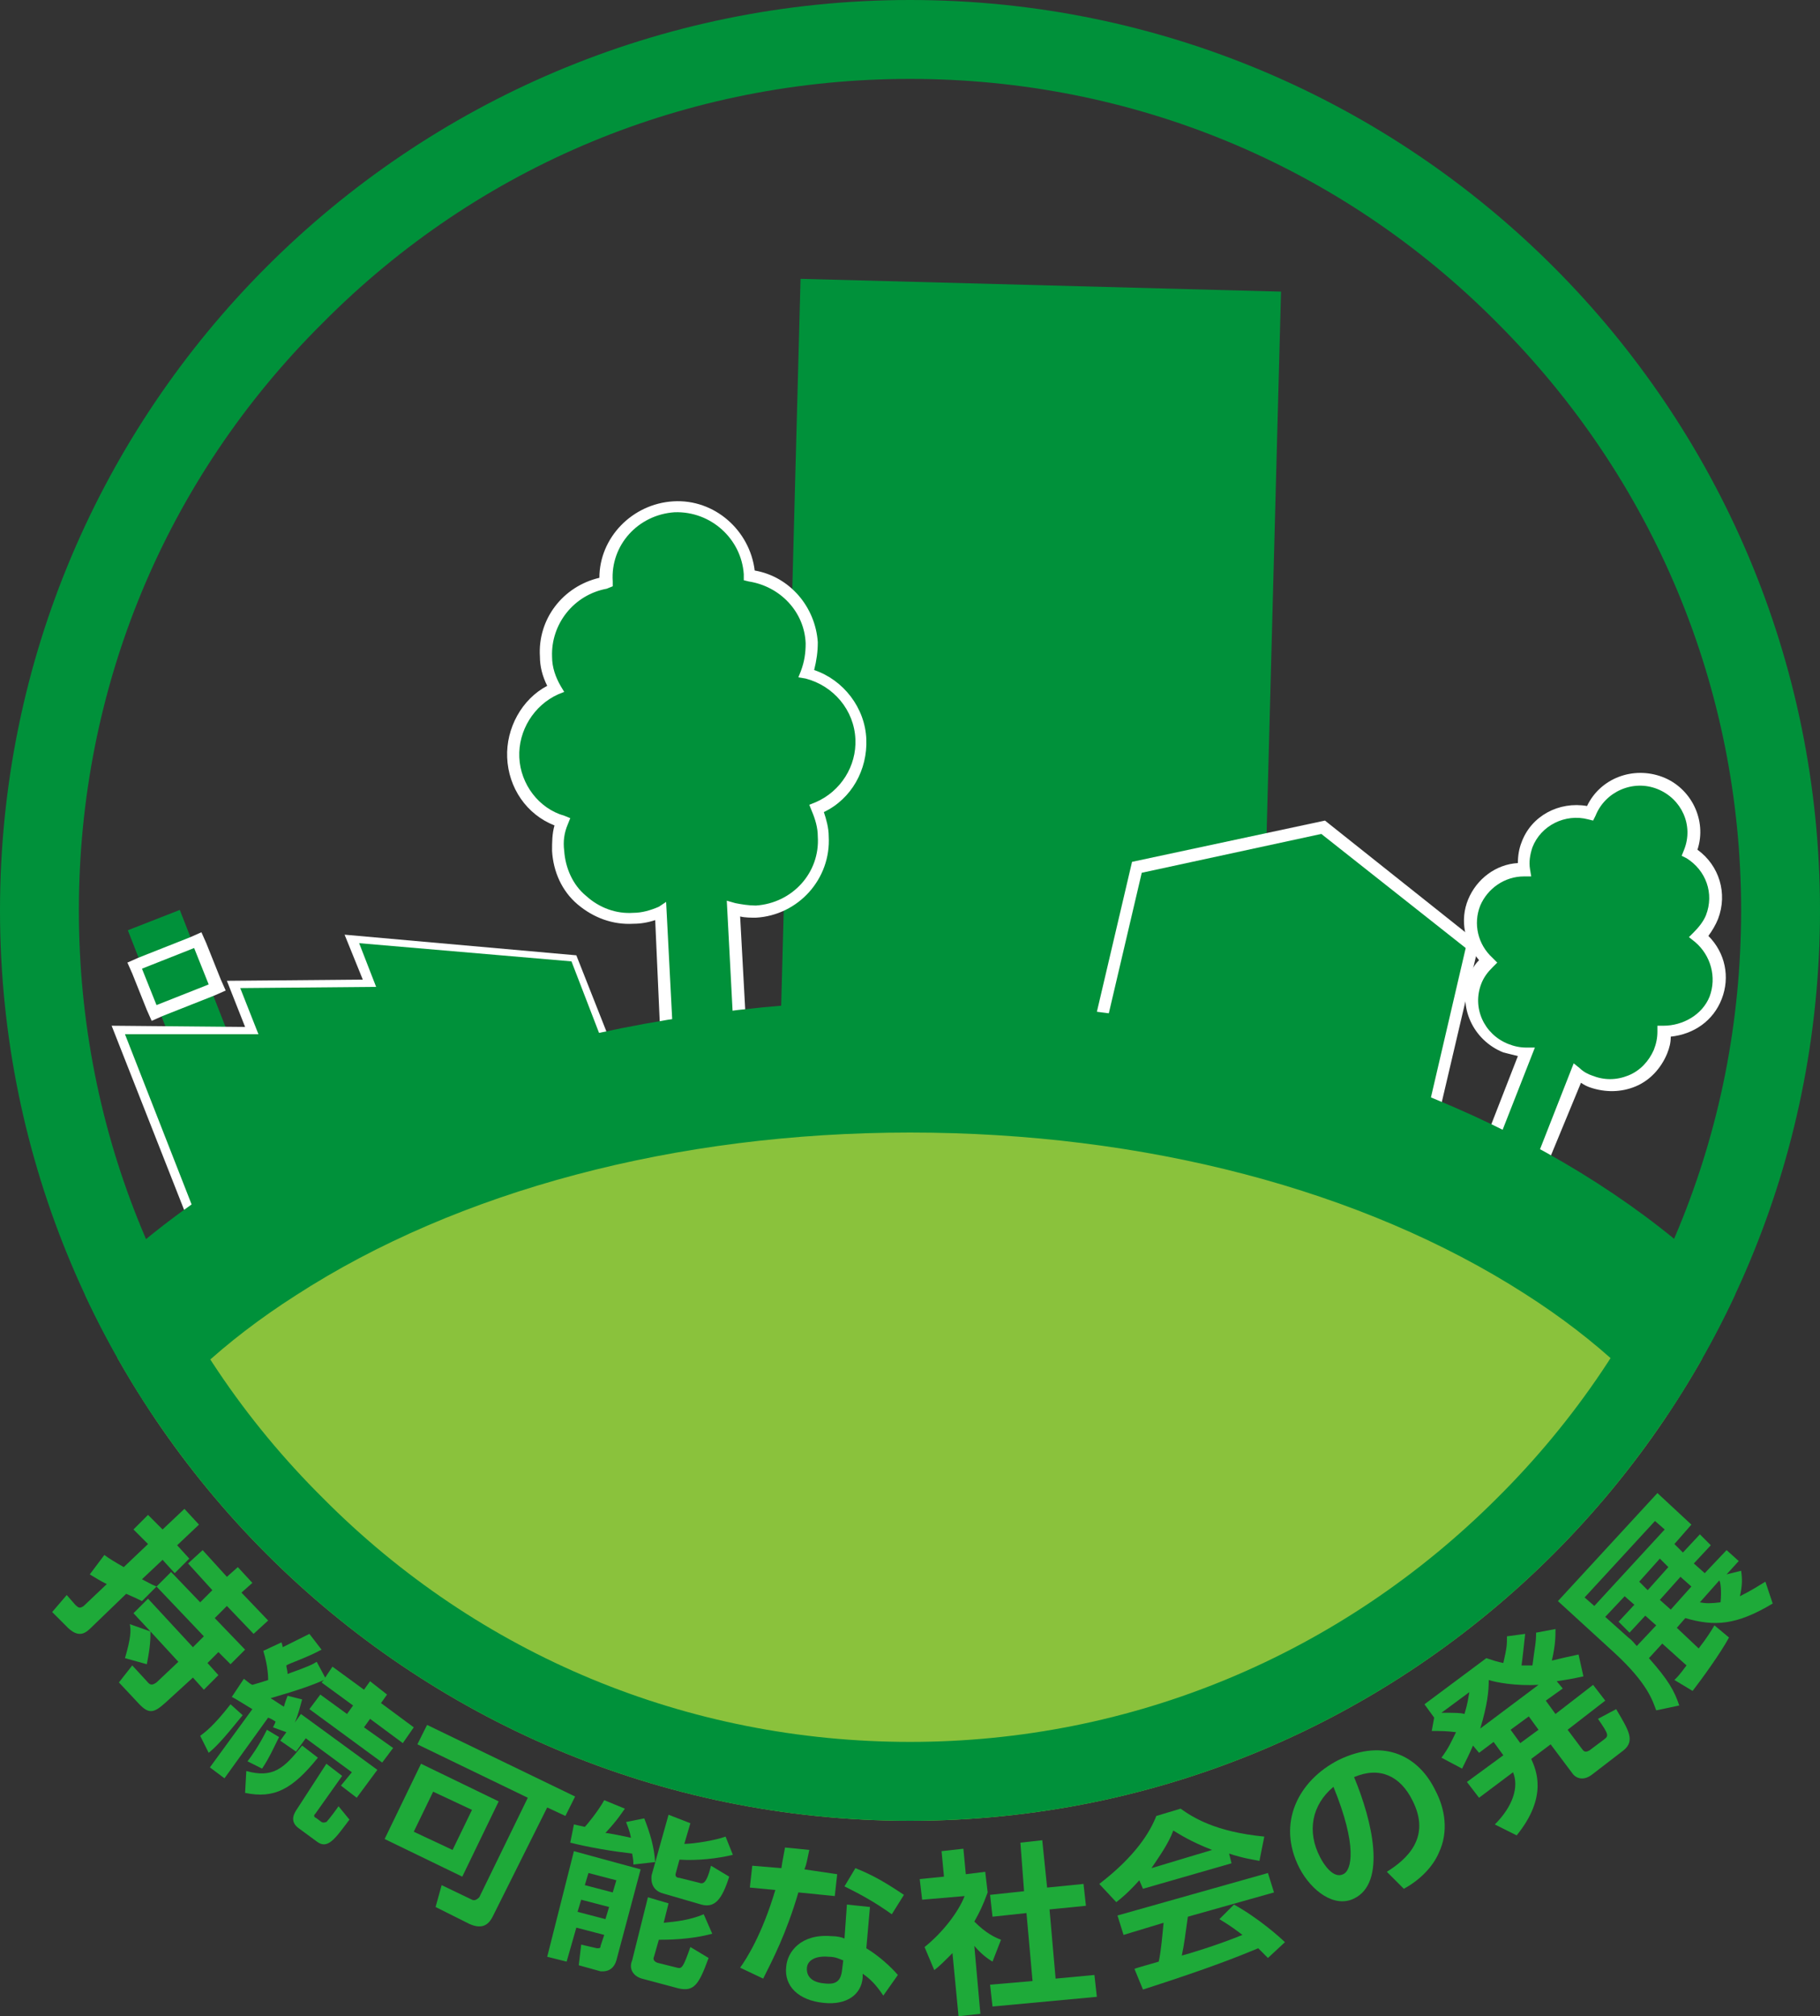
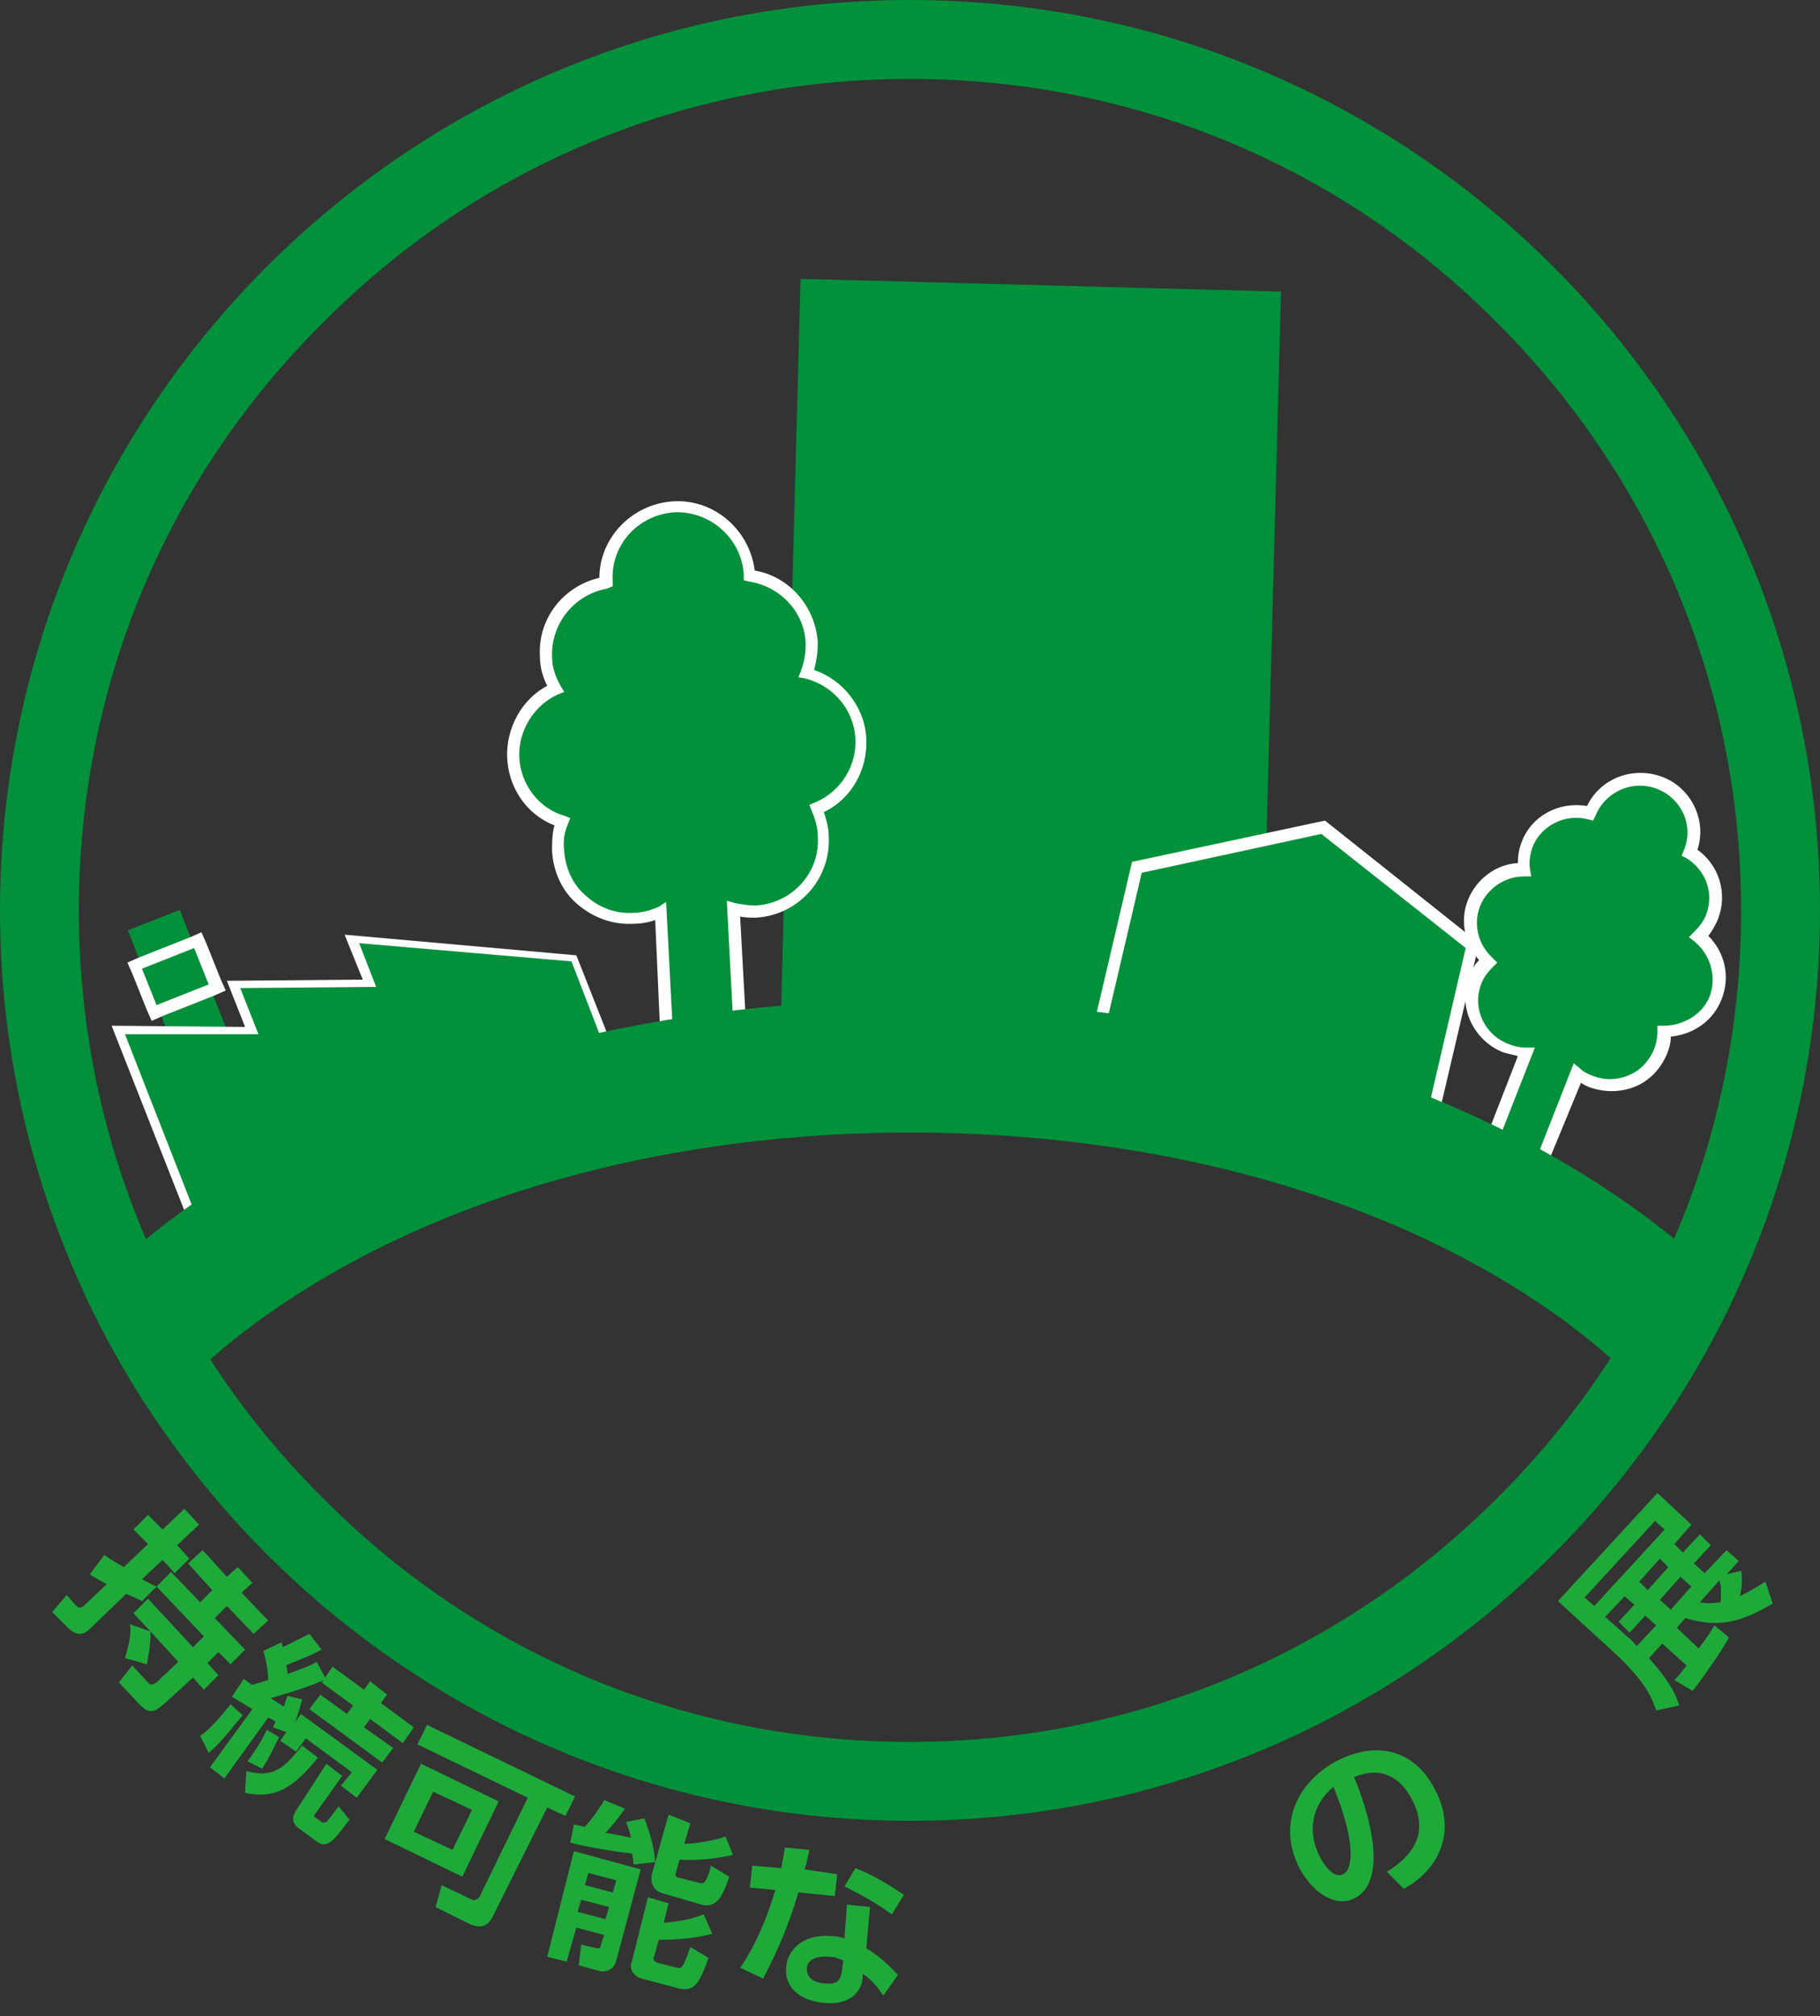
<svg xmlns="http://www.w3.org/2000/svg" xmlns:xlink="http://www.w3.org/1999/xlink" version="1.1" id="レイヤー_1" x="0px" y="0px" width="150px" height="166.1px" viewBox="0 0 150 166.1" style="enable-background:new 0 0 150 166.1;" xml:space="preserve">
  <rect x="0" y="0" width="150" height="166.1" fill="#333333" stroke="none" />
  <style type="text/css">
	.st0{fill:#1EAA39;}
	.st1{fill:#00913A;}
	.st2{fill:#FFFFFF;}
	.st3{clip-path:url(#SVGID_2_);fill:#8AC23C;}
	.st4{clip-path:url(#SVGID_2_);fill:#00913A;}
</style>
  <g>
    <path class="st0" d="M8.6,128.1c0.4,0.3,0.9,0.6,1.6,1l2-1.9l-1.2-1.2l1.2-1.2l1.2,1.2l1.8-1.7l1.2,1.3l-1.8,1.7l1,1.1l-1.2,1.2   l-1-1.1l-1.7,1.6c0.4,0.2,0.7,0.4,1.2,0.6l-1.2,1.2c-0.4-0.2-0.6-0.3-1.3-0.6l-2.8,2.7c-0.5,0.5-1.1,1.1-2.2-0.1l-1.1-1.1l1.2-1.4   l0.7,0.8c0.3,0.3,0.4,0.3,0.7,0.1l1.9-1.8c-0.6-0.3-0.9-0.5-1.4-0.8L8.6,128.1z M12.4,134.4c0,0.6,0,1.2-0.3,2.7l-1.8-0.5   c0.5-1.7,0.5-2.3,0.4-2.8L12.4,134.4l-1.4-1.5l1.2-1.2l3.7,4l0.9-0.9l-3.9-4.1l1.2-1.2l2.4,2.5l1-1l-2-2.2l1.2-1.1l2,2.2l0.9-0.8   l1.2,1.3l-0.9,0.8l2.2,2.3l-1.2,1.1l-2.2-2.3l-1,1l2.5,2.6l-1.2,1.2l-1-1l-0.9,0.9l0.9,1l-1.2,1.2l-0.9-1l-2.3,2.1   c-1,0.9-1.4,0.9-2.3-0.1l-1.5-1.6l1.1-1.4l1.2,1.3c0.3,0.4,0.5,0.3,0.8,0.1l1.8-1.7L12.4,134.4z" />
    <path class="st0" d="M20,141.3c-1.7,2.1-2.2,2.6-2.8,3.1l-0.7-1.4c0.4-0.3,1.1-0.8,2.5-2.6L20,141.3z M20.1,138.3   c0.5,0.4,0.5,0.4,0.7,0.5c0.7-0.2,1-0.3,1.3-0.4c0-0.2,0-1.1-0.4-2.4l1.5-0.7c0.1,0.3,0.1,0.4,0.1,0.4c1.4-0.7,1.8-0.9,2.2-1.1   l1,1.3c-1.3,0.7-2.6,1.1-2.9,1.3c0,0.2,0.1,0.4,0.1,0.7c1.7-0.6,2.1-0.8,2.4-1l0.7,1.3l0.6-0.9l2.6,1.9l0.5-0.7l1.4,1.1l-0.5,0.7   l2.7,2l-0.9,1.3l-2.7-2l-0.5,0.7l2.4,1.7l-0.9,1.2l-6-4.4l0.9-1.2l2.2,1.6l0.5-0.7l-2.6-1.9l0.2-0.2c-0.9,0.4-2,0.8-4.4,1.5   c0.2,0.1,0.9,0.6,1.1,0.7c0.1-0.4,0.2-0.6,0.3-0.9l1.2,0.3c-0.2,0.7-0.3,1.2-0.6,1.9l0.5-0.7l6.3,4.6l-1.7,2.3l-1.3-1L29,146   l-3.8-2.8l-0.8,1.1l-1.3-0.9l0.5-0.7l-1.1-0.4c0.2-0.4,0.2-0.4,0.2-0.5c-0.1,0-0.1-0.1-0.6-0.3l-3.6,5l-1.2-0.9l3.5-4.8   c-0.2-0.1-1.6-1-1.7-1L20.1,138.3z M20.3,145.9c2.2,0.6,3.1-0.2,4.6-2.1l1.3,1c-2.1,2.6-3.6,3.4-6,2.9L20.3,145.9z M23,143.1   c-0.5,1-0.8,1.7-1.4,2.6l-1.2-0.6c0.3-0.4,0.9-1.2,1.6-2.6L23,143.1z M26.9,145.3l1.3,1l-2.2,3.1c-0.2,0.2-0.1,0.3,0.1,0.4l0.4,0.3   c0.2,0.1,0.3,0,0.4,0c0.2-0.2,0.8-1,1-1.3l0.9,1.1c-1.2,1.6-1.8,2.5-2.7,1.8l-1.5-1.1c-0.8-0.6-0.3-1.3-0.1-1.6L26.9,145.3z" />
    <path class="st0" d="M38.1,154.6l-6.4-3.1l3-6.2l6.4,3.1L38.1,154.6z M38.9,149.1l-3.2-1.5l-1.6,3.3l3.2,1.5L38.9,149.1z    M40.6,157.9c-0.4,0.8-1,1-1.9,0.6l-2.8-1.4l0.5-1.8l2.5,1.2c0.2,0.1,0.4,0,0.6-0.2l4-8.2l-9.1-4.4l0.8-1.6l12.2,5.9l-0.8,1.6   l-1.5-0.7L40.6,157.9z" />
    <path class="st0" d="M47.3,152.5l5.5,1.5l-2,7.5c-0.3,1-1.1,0.9-1.3,0.9l-1.8-0.5l0.2-1.7l1.3,0.3c0.2,0,0.3,0,0.3-0.2l0.3-0.9   l-2.3-0.6l-0.8,2.8l-1.6-0.4L47.3,152.5z M52.2,153.6c0-0.2,0-0.4-0.1-0.9c-1.7-0.2-3.5-0.5-5.1-0.9l0.3-1.5l0.9,0.2   c0.2-0.2,1.1-1.3,1.6-2.2l1.7,0.7c-0.3,0.4-0.5,0.8-1.6,2c0.2,0,1.7,0.3,2.1,0.4c-0.1-0.6-0.3-1-0.4-1.3l1.5-0.3   c0.5,1.3,0.8,2.3,0.9,3.6L52.2,153.6z M47.9,156.5l-0.3,1l2.3,0.6l0.3-1L47.9,156.5z M48.5,154.3l-0.3,1l2.3,0.6l0.3-1L48.5,154.3z    M53.4,156.3l1.7,0.5l-0.4,1.6c1-0.1,2.1-0.2,3.3-0.7l0.7,1.6c-1.8,0.5-3.8,0.5-4.4,0.5l-0.4,1.4c-0.1,0.2,0,0.4,0.3,0.5l1.6,0.4   c0.4,0.1,0.5,0,1.1-1.7l1.5,0.9c-0.8,2.2-1.2,2.8-2.5,2.5l-3-0.8c-0.7-0.2-1.1-0.8-0.8-1.5L53.4,156.3z M56.9,150.2l-0.5,1.7   c0.8,0,2.6-0.3,3.4-0.6l0.6,1.5c-1.2,0.3-2.9,0.5-4.4,0.4l-0.3,1.1c-0.1,0.3,0.1,0.4,0.3,0.4l1.6,0.4c0.3,0.1,0.6,0.2,1-1.4   l1.5,0.9c-0.6,1.9-1.2,2.6-2.3,2.3l-3.1-0.9c-1.2-0.3-1-1.4-1-1.5l1.4-5L56.9,150.2z" />
    <path class="st0" d="M69,154.4l-0.2,1.8l-3-0.3c-1,3.4-2.1,5.5-2.9,7.1l-1.9-0.9c0.5-0.7,1.8-2.7,2.9-6.4l-2.1-0.2l0.2-1.8l2.4,0.2   c0.1-0.7,0.2-1.1,0.3-1.7l2,0.2c-0.2,0.9-0.2,1.1-0.4,1.6L69,154.4z M71.4,160.5c1,0.6,2,1.5,2.6,2.2l-1.2,1.7   c-0.6-0.9-1.1-1.4-1.7-1.8l0,0.3c-0.1,1.4-1.3,2.3-3.2,2.1c-2.1-0.2-3.3-1.4-3.1-3c0.1-1.2,1.2-2.7,3.7-2.5c0.5,0,0.9,0.1,1.1,0.2   l0.2-2.8l1.9,0.2L71.4,160.5z M69.5,161.5c-0.3-0.1-0.6-0.3-1.2-0.3c-1.1-0.1-1.8,0.3-1.8,1c0,0.2,0,1.1,1.5,1.2   c0.9,0.1,1.3-0.2,1.4-1.1L69.5,161.5z M73.5,157.7c-1.4-1-2.5-1.6-3.9-2.3l0.9-1.5c1.5,0.6,2.5,1.2,4,2.2L73.5,157.7z" />
-     <path class="st0" d="M80.8,165.9l-1.8,0.2l-0.5-5.2c-0.7,0.7-1.1,1.1-1.5,1.4l-0.8-1.9c1.5-1.2,2.8-2.9,3.3-4.2l-3.5,0.3l-0.2-1.7   l2-0.2l-0.2-2.1l1.8-0.2l0.2,2.1l1.6-0.2l0.2,1.7c-0.4,1.1-0.7,1.7-1.1,2.4c1,1,1.7,1.3,2.2,1.5l-0.7,1.8c-0.5-0.3-1-0.7-1.5-1.3   L80.8,165.9z M84.1,151.8l1.8-0.2l0.4,3.9l3-0.3l0.2,1.8l-3,0.3L87,163l3.2-0.3l0.2,1.8l-8.6,0.8l-0.2-1.8l3.5-0.3l-0.5-5.6   l-2.8,0.3l-0.2-1.8l2.8-0.3L84.1,151.8z" />
-     <path class="st0" d="M93.9,154.9c-0.9,1-1.5,1.5-1.9,1.8l-1.4-1.5c3-2.3,4.2-4.3,4.7-5.6l2-0.6c1,0.7,2.8,1.9,6.9,2.3l-0.4,2   c-0.5-0.1-1.3-0.2-2.5-0.6l0.2,0.8l-7.3,2.1L93.9,154.9z M104.5,161.3c-0.2-0.2-0.4-0.4-0.8-0.8c-1.7,0.7-3.9,1.6-9.5,3.4l-0.7-1.7   c0.2-0.1,1.7-0.5,2-0.6c0.2-0.9,0.3-2.2,0.4-3.2l-3.3,1l-0.5-1.6l12.4-3.5l0.5,1.6l-7.1,2c-0.2,1.4-0.3,2.3-0.5,3.2   c0.4-0.1,2.8-0.8,5-1.7c-0.4-0.3-0.9-0.7-1.9-1.3l1.2-1.2c2,1.1,3.8,2.7,4.2,3.1L104.5,161.3z M99.9,152.4   c-1.8-0.7-2.7-1.3-3.2-1.6c-0.4,1.1-1.2,2.2-1.8,3.1L99.9,152.4z" />
    <path class="st0" d="M114.3,154.2c1.6-1,3.7-2.8,2.1-5.9c-1-2-2.7-2.8-4.8-1.9c1.5,3.6,2.7,8.7,0,10c-1.6,0.8-3.5-0.6-4.5-2.5   c-1.9-3.7-0.1-7.2,3.2-8.9c3.9-1.9,6.7-0.2,8,2.5c0.8,1.5,1.1,3.4,0.3,5.1c-0.5,1.2-1.6,2.3-2.9,3L114.3,154.2z M108.8,153   c0.3,0.6,1.1,1.8,1.9,1.4c0.7-0.3,1.2-2.3-0.8-7.2C108.1,148.7,107.7,150.9,108.8,153" />
-     <path class="st0" d="M128.2,134.2c0,0.6,0,1.3-0.3,2.6c0.8-0.2,1.3-0.3,2.2-0.5l0.4,1.8c-0.9,0.2-1.5,0.3-2.2,0.4l0.5,0.6l-1.4,1   l0.8,1.1l3.1-2.4l1,1.3l-3.1,2.4l1.2,1.6c0.2,0.3,0.4,0.2,0.6,0.1l1.2-0.9c0.4-0.3,0.4-0.4-0.5-1.7l1.5-0.8c1,1.7,1.6,2.6,0.6,3.4   l-2.6,2c-0.8,0.6-1.4,0.2-1.6-0.1l-1.8-2.4l-1.6,1.2c0.4,0.9,1.4,3.1-1.2,6.3l-1.8-0.9c1.5-1.5,2-3.1,1.5-4.3l-2.8,2.1l-1-1.3   l3-2.2l-0.8-1.1l-1.2,0.9l-0.5-0.6c-0.3,0.7-0.5,1.1-0.9,1.9l-1.7-0.9c0.6-0.8,0.8-1.3,1.2-2.1c-0.8-0.1-1.2-0.1-2-0.1l0.2-1.1   l-0.8-1.1l5.1-3.8c0.6,0.2,0.9,0.3,1.4,0.4c0.3-1.3,0.3-1.5,0.3-2.2l1.5-0.2c-0.1,0.9-0.2,1.9-0.3,2.6c0.4,0,0.4,0,0.9,0   c0.2-1.6,0.3-1.8,0.3-2.7L128.2,134.2z M118.8,141.1c1.1,0,1.6,0,1.9,0.1c0.3-1,0.3-1.3,0.4-1.8L118.8,141.1z M126.8,138.8   c-1.9,0.1-3.5-0.2-4.1-0.4c0,0.9-0.1,2-0.7,4L126.8,138.8z M126,141.4l-1.5,1.1l0.8,1.1l1.5-1.1L126,141.4z" />
    <path class="st0" d="M143.5,129.4c0.1,0.7,0.1,1.2-0.1,2.1c1-0.5,1.6-0.9,2.1-1.2l0.6,1.8c-3,1.8-4.8,1.9-7.2,1.2l-0.7,0.8l1.8,1.7   c0.7-0.9,1-1.4,1.3-1.9l1.2,1c-0.7,1.3-2.3,3.5-3,4.4l-1.5-0.9c0.3-0.3,0.4-0.4,1-1.2l-2-1.8l-1.1,1.2c1.6,1.8,2.1,2.7,2.5,3.9   l-1.9,0.4c-0.3-0.8-0.7-2.2-3.4-4.7l-4.7-4.3l8.2-8.9l2.8,2.6l-1.4,1.6l0.7,0.7l1.4-1.5l0.9,0.9l-1.4,1.5l0.9,0.8l1.8-1.9l1,0.9   l-1,1.1L143.5,129.4z M136.4,125.3l-5.8,6.3l0.8,0.7l5.8-6.3L136.4,125.3z M133.9,131.5l-1.6,1.7l1.9,1.7c0.4,0.3,0.5,0.5,0.7,0.7   l1.6-1.7l-0.9-0.8l-1.3,1.4l-0.9-0.9l1.3-1.4L133.9,131.5z M136.8,128.4l-1.7,1.9l0.7,0.7l1.7-1.9L136.8,128.4z M138.5,129.9   l-1.7,1.9l0.9,0.8l1.7-1.9L138.5,129.9z M140.1,132c0.5,0.1,0.9,0.1,1.7,0c0.1-0.9,0-1.7-0.1-1.8L140.1,132z" />
    <rect x="50.9" y="37.6" transform="matrix(2.664275e-02 -1 1 2.664275e-02 25.219 140.568)" class="st1" width="67.7" height="39.6" />
    <path class="st1" d="M70.8,61c-0.1-2.7-2-4.8-4.5-5.4c0.3-0.8,0.5-1.6,0.4-2.6c-0.1-2.9-2.4-5.2-5.2-5.5v-0.1   c-0.2-3.2-2.9-5.7-6.2-5.6c-3.2,0.2-5.7,2.9-5.6,6.2l0,0c-2.9,0.5-5,3.1-4.9,6.1c0,1,0.3,1.9,0.8,2.6c-2.2,1-3.6,3.2-3.5,5.7   c0.1,2.5,1.8,4.6,4.1,5.3c-0.3,0.7-0.4,1.5-0.4,2.4c0.2,3.2,2.9,5.7,6.2,5.6c0.8,0,1.6-0.2,2.2-0.6L55,86.5l6-0.3L60.4,75   c0.6,0.2,1.2,0.2,1.8,0.2c3.2-0.2,5.7-2.9,5.6-6.2c0-0.8-0.2-1.6-0.6-2.3C69.4,65.8,71,63.5,70.8,61" />
    <path class="st2" d="M54.5,87L54,75.8c-0.6,0.2-1.2,0.3-1.8,0.3c-1.7,0.1-3.3-0.5-4.6-1.6c-1.3-1.1-2-2.7-2.1-4.4   c0-0.7,0-1.4,0.2-2.1c-2.3-0.9-3.8-3.1-3.9-5.6c-0.1-2.4,1.2-4.8,3.3-5.9c-0.4-0.8-0.6-1.6-0.6-2.4c-0.2-3.1,1.9-5.8,4.9-6.5   c0-3.3,2.7-6.1,6.1-6.3c3.4-0.2,6.3,2.4,6.7,5.7c2.9,0.5,5,3,5.2,5.9c0,0.8-0.1,1.5-0.3,2.3c2.4,0.8,4.2,3.1,4.3,5.7l0,0   c0.1,2.5-1.2,4.9-3.5,6c0.2,0.6,0.4,1.3,0.4,2c0.2,3.5-2.5,6.5-6,6.7c-0.4,0-0.9,0-1.3-0.1l0.6,11L54.5,87z M54.9,74.3l0.6,11.6   l5-0.3l-0.6-11.4l0.7,0.2c0.5,0.1,1.1,0.2,1.7,0.2c3-0.2,5.3-2.7,5.1-5.7c0-0.7-0.2-1.4-0.5-2.1l-0.2-0.5l0.5-0.2   c2.1-0.9,3.4-3,3.3-5.2l0,0c-0.1-2.4-1.8-4.4-4.1-5l-0.6-0.1l0.2-0.5c0.3-0.8,0.4-1.5,0.4-2.3c-0.1-2.6-2.1-4.7-4.7-5.1l-0.4-0.1   v-0.5c-0.2-2.9-2.7-5.2-5.7-5.1c-3,0.2-5.3,2.7-5.1,5.7l0,0.4L50,48.5c-2.7,0.5-4.6,2.9-4.5,5.6c0,0.9,0.3,1.7,0.7,2.4l0.3,0.5   L46,57.2c-2,0.9-3.3,3-3.2,5.2c0.1,2.2,1.6,4.2,3.7,4.8l0.5,0.2l-0.2,0.5c-0.3,0.7-0.4,1.4-0.3,2.2c0.1,1.4,0.7,2.8,1.8,3.7   c1.1,1,2.5,1.5,3.9,1.4c0.7,0,1.4-0.2,2.1-0.5L54.9,74.3z" />
    <path class="st1" d="M141.4,82.1c0.7-1.8,0.1-3.9-1.4-5c0.5-0.4,0.8-1,1.1-1.6c0.8-2,0-4.2-1.8-5.3l0-0.1c0.9-2.2-0.2-4.8-2.5-5.7   c-2.3-0.9-4.8,0.2-5.7,2.5l0,0c-2.1-0.6-4.4,0.5-5.2,2.6c-0.3,0.7-0.3,1.4-0.3,2c-1.8,0-3.4,1-4.1,2.8c-0.7,1.7-0.2,3.6,1.2,4.8   c-0.4,0.4-0.7,0.9-1,1.5c-0.9,2.2,0.2,4.8,2.5,5.7c0.6,0.2,1.1,0.3,1.7,0.3l-3.1,7.9l4.2,1.6l3-7.7c0.3,0.3,0.7,0.5,1.2,0.7   c2.3,0.9,4.8-0.2,5.7-2.4c0.2-0.6,0.3-1.1,0.3-1.7C138.9,84.9,140.7,83.9,141.4,82.1" />
    <path class="st2" d="M127.2,96.7l-5.1-2l3-7.7c-0.4-0.1-0.8-0.2-1.2-0.3c-2.5-1-3.8-3.8-2.8-6.3c0.2-0.5,0.4-0.9,0.8-1.3   c-1.2-1.4-1.6-3.3-0.9-5c0.7-1.7,2.3-2.9,4.1-3c0-0.6,0.1-1.2,0.3-1.7c0.8-2.2,3.1-3.4,5.4-3c1.1-2.3,3.8-3.3,6.2-2.4   c2.4,0.9,3.7,3.6,2.9,6c1.8,1.3,2.5,3.6,1.7,5.7c-0.2,0.5-0.5,1-0.8,1.4c1.4,1.4,1.8,3.4,1.1,5.2c-0.7,1.8-2.3,2.9-4.2,3.1   c0,0.5-0.1,0.9-0.3,1.4c-0.5,1.2-1.4,2.2-2.6,2.7c-1.2,0.5-2.5,0.5-3.7,0.1c-0.3-0.1-0.5-0.2-0.8-0.4L127.2,96.7z M123.4,94.2   l3.2,1.3l3.1-7.9l0.5,0.4c0.3,0.3,0.7,0.5,1,0.6c1,0.4,2,0.4,3,0c1-0.4,1.7-1.2,2.1-2.1c0.2-0.5,0.3-1,0.3-1.5l0-0.5l0.5,0   c1.6,0,3.2-0.9,3.8-2.4l0,0c0.6-1.6,0.1-3.4-1.2-4.5l-0.5-0.4l0.4-0.4c0.4-0.4,0.8-0.9,1-1.4c0.7-1.8,0-3.7-1.6-4.7l-0.4-0.2   l0.2-0.5c0.8-2-0.2-4.2-2.2-5c-2-0.8-4.3,0.2-5.1,2.2l-0.2,0.4l-0.4-0.1c-1.9-0.5-3.9,0.5-4.6,2.3c-0.2,0.6-0.3,1.2-0.2,1.8   l0.1,0.6l-0.6,0c0,0,0,0,0,0c-1.6,0-3,1-3.6,2.4c-0.6,1.5-0.2,3.2,1,4.3l0.4,0.4l-0.4,0.4c-0.4,0.4-0.7,0.8-0.9,1.3   c-0.8,2,0.2,4.2,2.2,5c0.5,0.2,1,0.3,1.5,0.3l0.7,0L123.4,94.2z" />
    <polygon class="st1" points="117.8,93.3 90.1,86.8 93.7,71.4 109.1,68.1 121.4,77.9  " />
    <path class="st2" d="M118.1,93.9l-28.6-6.7L93.3,71l15.9-3.4l12.7,10.1L118.1,93.9z M90.7,86.4l26.7,6.3l3.4-14.6l-11.9-9.4   l-14.8,3.2L90.7,86.4z" />
    <rect x="13.2" y="75.3" transform="matrix(0.931 -0.364 0.364 0.931 -29.162 11.336)" class="st1" width="4.6" height="15.5" />
    <polygon class="st1" points="29,77.3 30.4,81 19.3,81.1 20.8,85 9.7,84.9 15.7,100 25.2,96.3 31,94 34.9,92.5 40.5,90.3 50.3,86.5    47.3,78.9  " />
    <path class="st2" d="M15.5,100.5l-6.3-16l11,0.1l-1.5-3.8l11.2-0.1l-1.5-3.7l19.1,1.7l3.2,8.1L15.5,100.5z M10.3,85.2l5.6,14.3   l33.9-13.3l-2.7-7l-17.5-1.5l1.4,3.6l-11.2,0.1l1.5,3.8L10.3,85.2z" />
    <rect x="11.7" y="78.3" transform="matrix(0.931 -0.364 0.364 0.931 -28.272 10.779)" class="st1" width="5.6" height="4.2" />
    <path class="st2" d="M16,78.1l1.2,3l-4.3,1.7l-1.2-3L16,78.1z M16.6,76.8l-0.9,0.4l-4.3,1.7l-0.9,0.4l0.4,0.9l1.2,3l0.4,0.9   l0.9-0.4l4.3-1.7l0.9-0.4l-0.4-0.9l-1.2-3L16.6,76.8z" />
    <g>
      <defs>
        <path id="SVGID_1_" d="M0,75c0,41.4,33.6,75,75,75s75-33.6,75-75c0-41.4-33.6-75-75-75S0,33.6,0,75" />
      </defs>
      <clipPath id="SVGID_2_">
        <use xlink:href="#SVGID_1_" style="overflow:visible;" />
      </clipPath>
-       <path class="st3" d="M75,179.8c-20.3,0-39.4-5-53.6-14.2c-13.5-8.7-20.9-20-20.9-31.8c0-11.8,7.4-23.1,20.9-31.8    C35.6,92.9,54.7,87.9,75,87.9s39.4,5,53.6,14.2c13.5,8.7,20.9,20,20.9,31.8c0,11.8-7.4,23.1-20.9,31.8    C114.4,174.7,95.4,179.8,75,179.8" />
      <path class="st4" d="M75,93.3c19.3,0,37.3,4.7,50.7,13.3c11.9,7.6,18.4,17.3,18.4,27.1c0,9.9-6.5,19.5-18.4,27.1    c-13.4,8.6-31.4,13.3-50.7,13.3s-37.3-4.7-50.7-13.3C12.5,153.3,6,143.7,6,133.8c0-9.9,6.5-19.5,18.4-27.1    C37.7,98.1,55.7,93.3,75,93.3 M75,82.4c-44.2,0-80,23-80,51.4c0,28.4,35.8,51.4,80,51.4s80-23,80-51.4    C155.1,105.4,119.2,82.4,75,82.4" />
    </g>
    <path class="st1" d="M75,6.5c18.3,0,35.5,7.1,48.4,20.1c12.9,12.9,20.1,30.1,20.1,48.4s-7.1,35.5-20.1,48.4   c-12.9,12.9-30.1,20.1-48.4,20.1s-35.5-7.1-48.4-20.1C13.6,110.5,6.5,93.3,6.5,75s7.1-35.5,20.1-48.4C39.5,13.6,56.7,6.5,75,6.5    M75,0C33.6,0,0,33.6,0,75s33.6,75,75,75s75-33.6,75-75S116.4,0,75,0" />
  </g>
</svg>